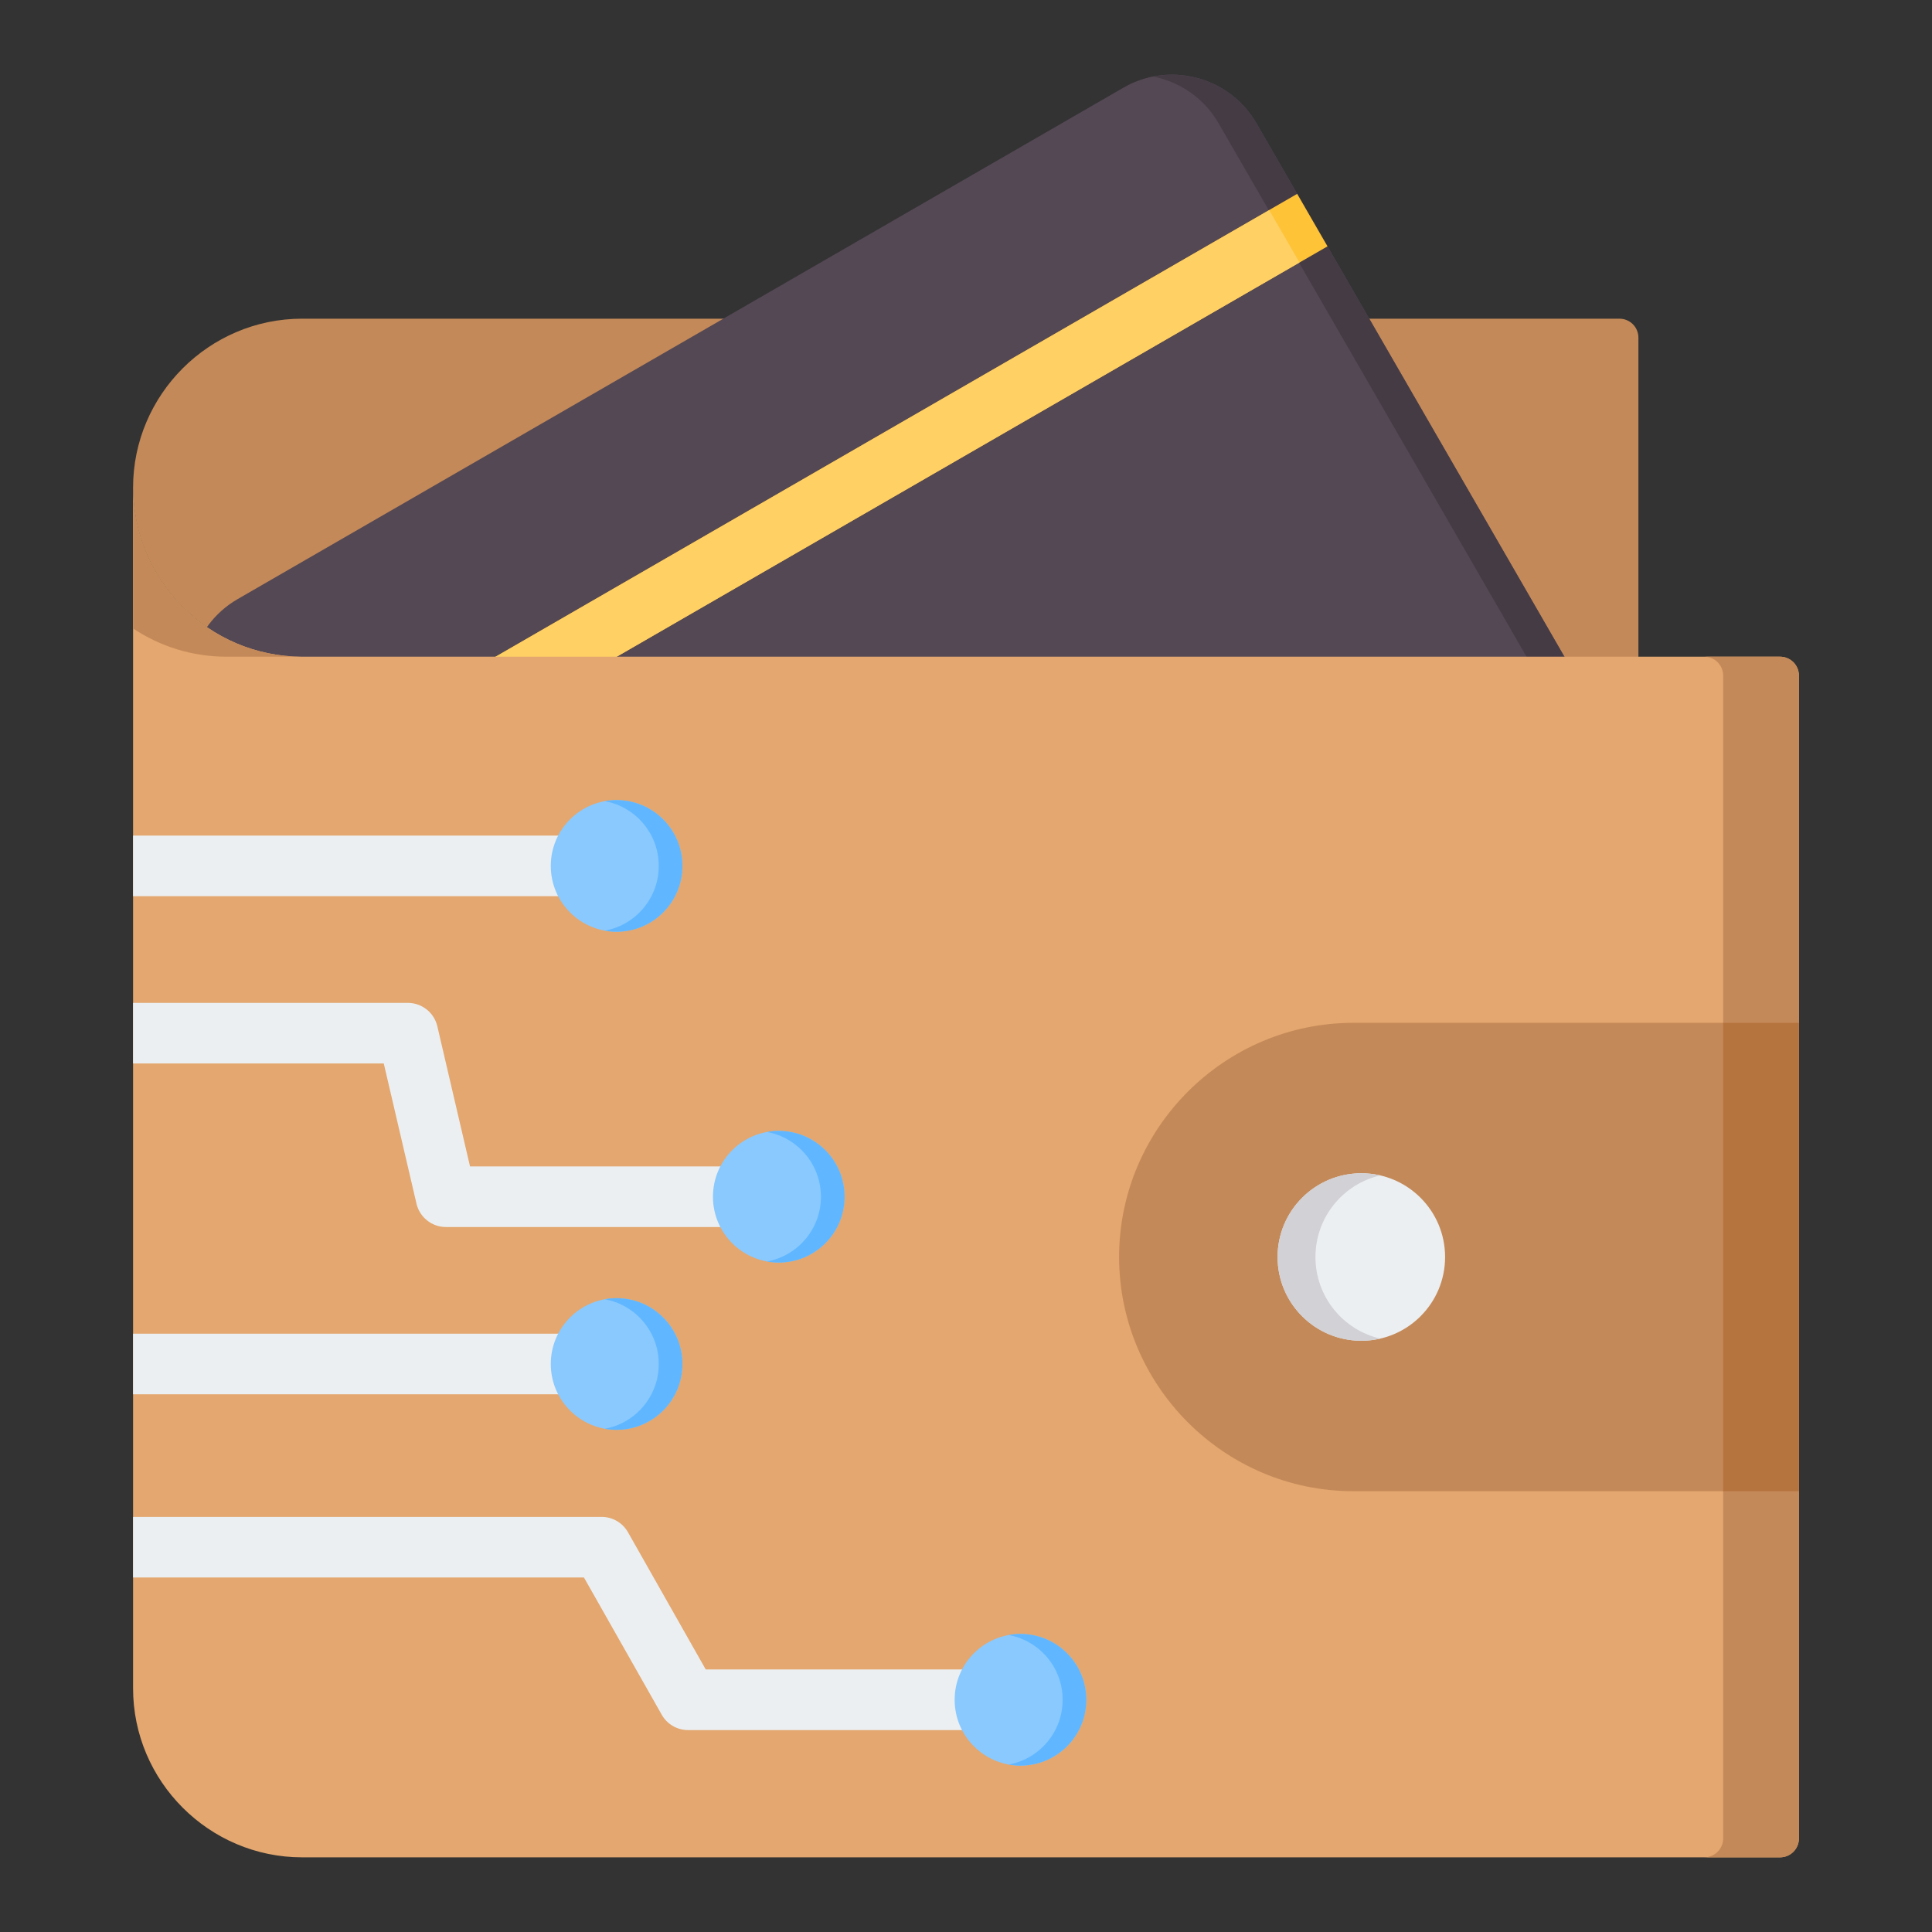
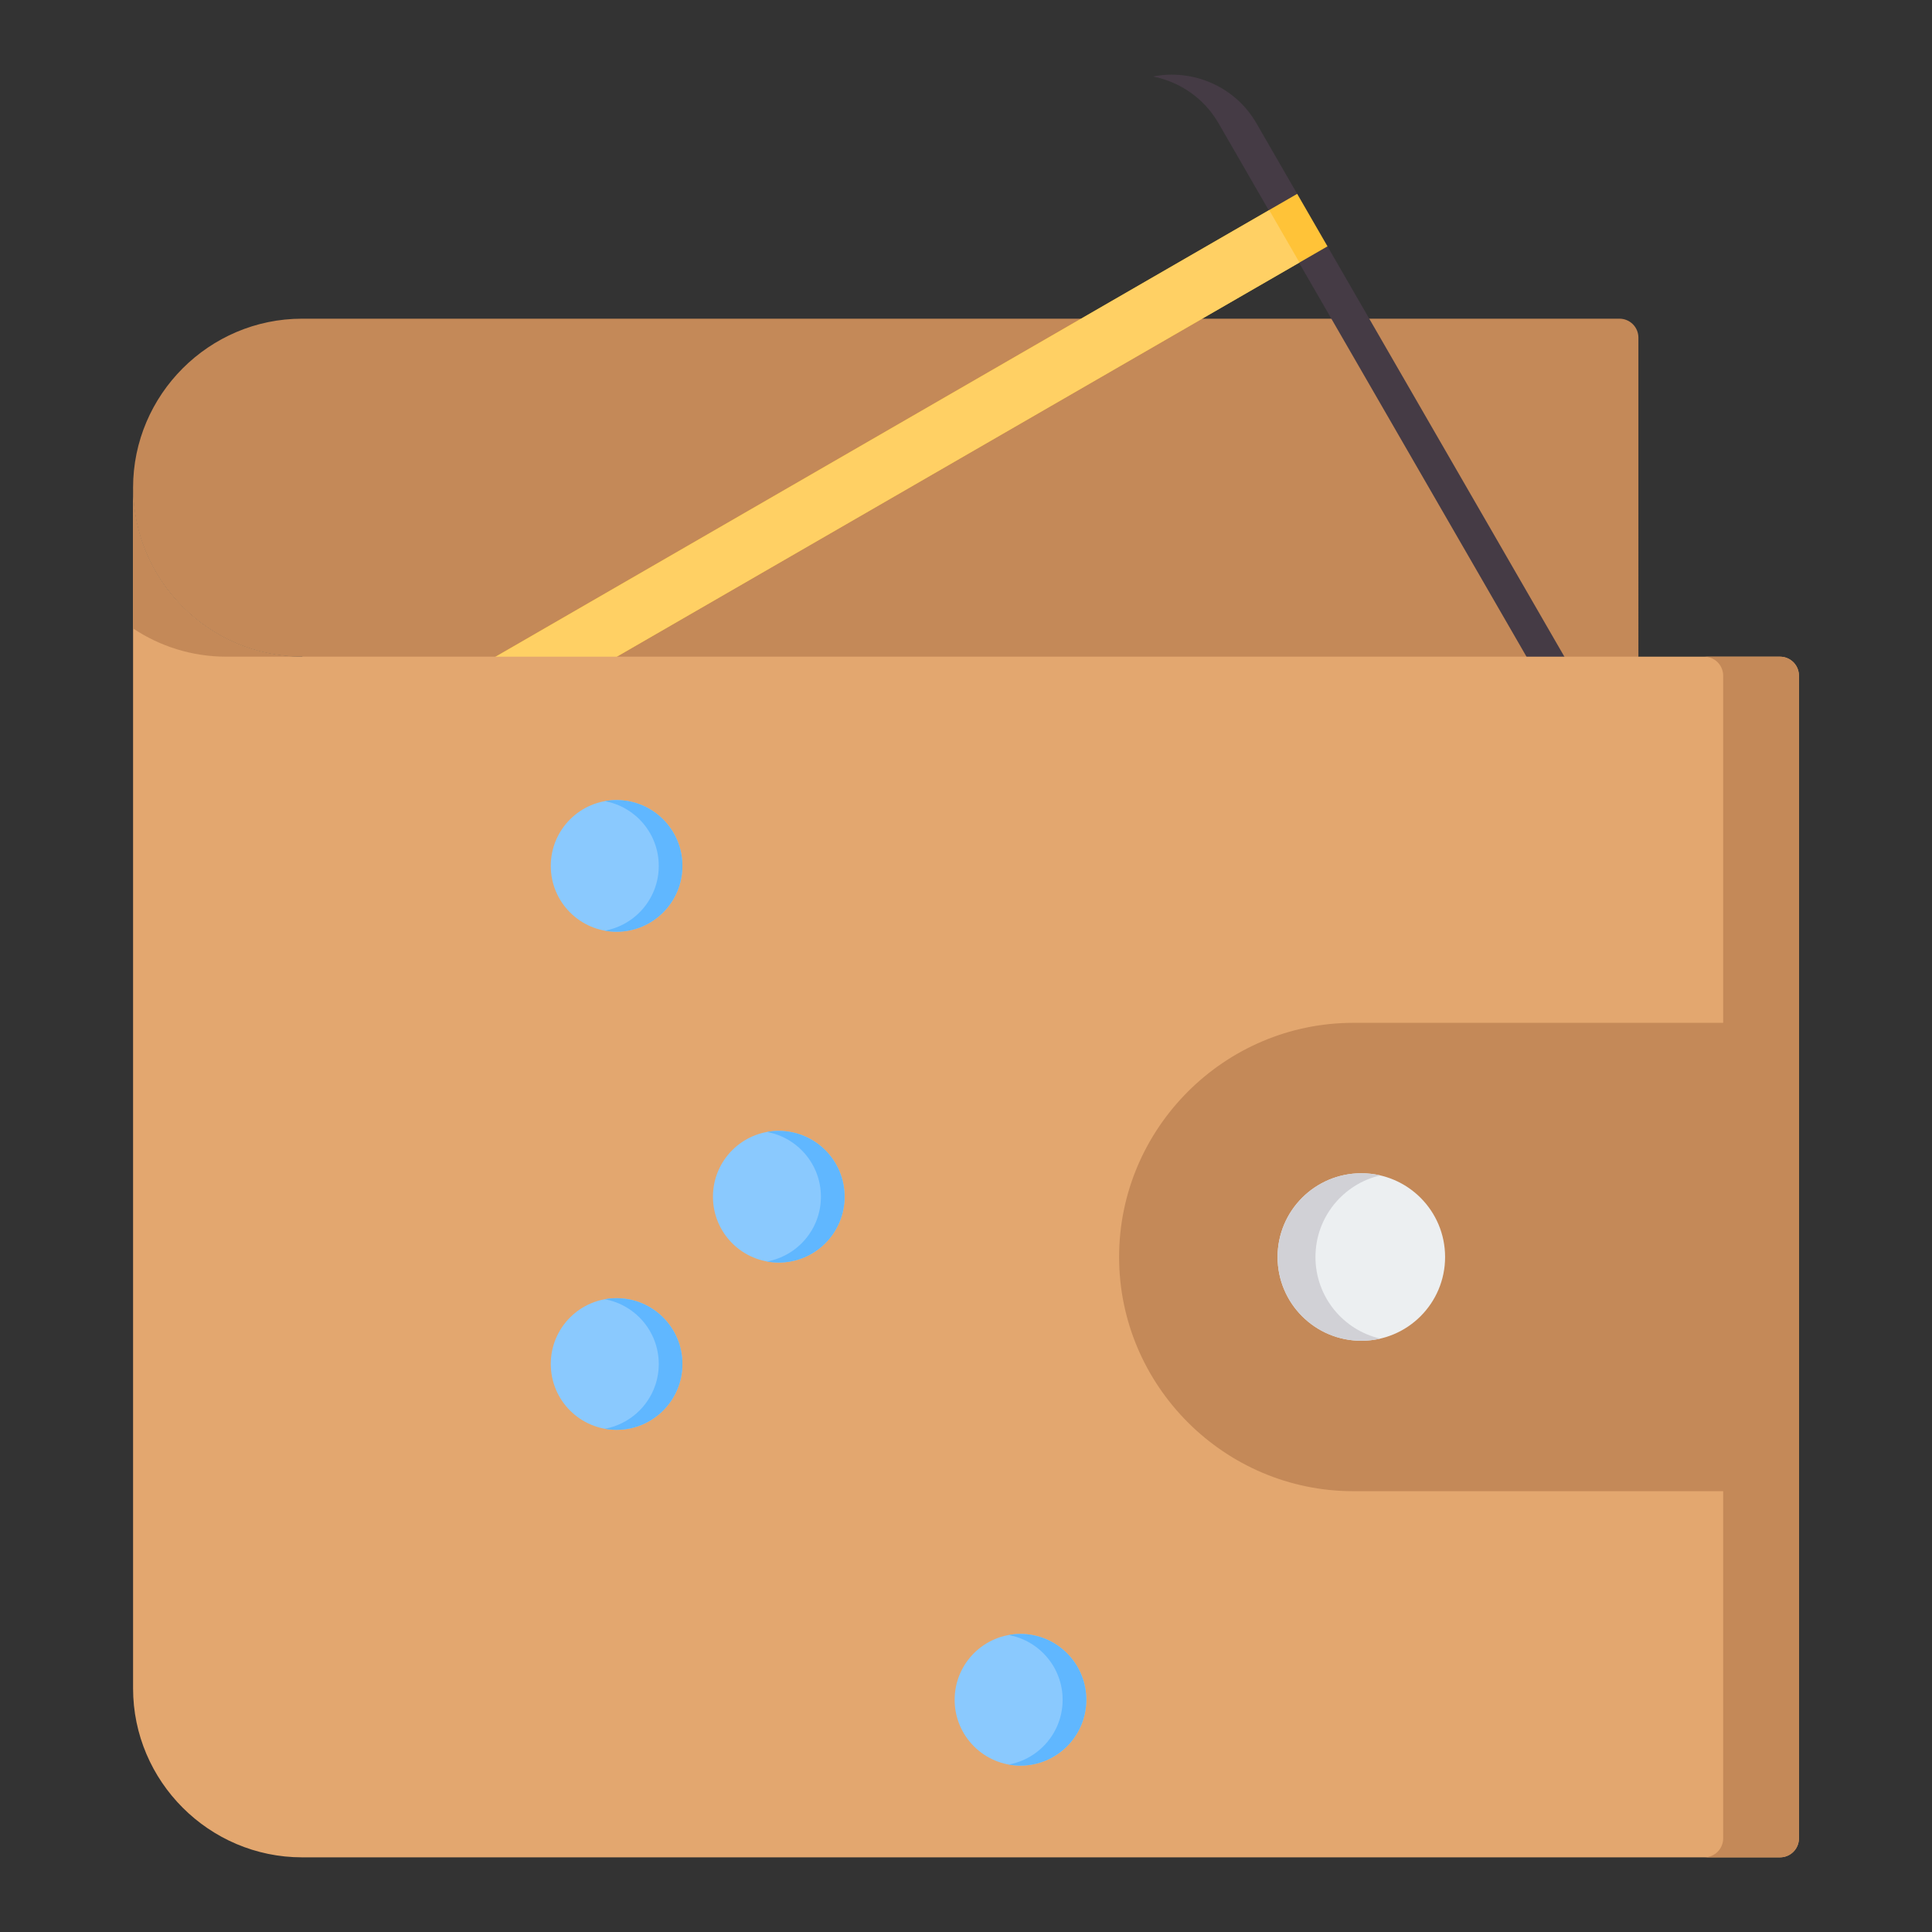
<svg xmlns="http://www.w3.org/2000/svg" clip-rule="evenodd" fill-rule="evenodd" stroke-linejoin="round" stroke-miterlimit="2" viewBox="0 0 510 510">
  <rect x="0" y="0" width="510" height="510" fill="#333333" stroke="none" />
  <g>
    <path d="m432.5 89.125c0-1.326-.527-2.598-1.464-3.536-.938-.938-2.21-1.464-3.536-1.464-42.926 0-347.763 0-347.763 0-24.536 0-44.61 20.074-44.61 44.611 0 24.536 20.074 44.612 44.61 44.612 120.462 38.321 238.032 38.084 352.763 0z" fill="#c48958" />
    <g>
-       <path d="m296.598 23.122-233.895 135.04c-12.202 7.045-16.452 22.823-9.392 35.051l82.673 143.193c7.045 12.203 22.849 16.437 35.051 9.392l233.895-135.039c12.203-7.045 16.438-22.849 9.393-35.052l-82.673-143.193c-7.06-12.228-22.849-16.437-35.052-9.392z" fill="#544854" />
      <path d="m153.286 348.717c2.662-.529 5.28-1.493 7.749-2.919l233.895-135.039c12.203-7.045 16.438-22.849 9.393-35.052l-82.673-143.193c-3.841-6.652-10.265-10.931-17.29-12.316 10.484-2.085 21.661 2.567 27.29 12.316l82.673 143.193c7.045 12.203 2.81 28.007-9.393 35.052l-233.895 135.039c-5.558 3.21-11.864 4.078-17.749 2.919z" fill="#453b45" />
      <path d="m64.084 211.873 278.339-160.699 8 13.856-278.339 160.699z" fill="#ffc338" />
      <path d="m343.028 69.3-270.944 156.429-7.986-13.832 270.944-156.43z" fill="#ffd064" />
    </g>
    <g>
      <path d="m474.873 178.348c0-1.326-.526-2.598-1.464-3.536-.938-.937-2.209-1.464-3.536-1.464-17.302 0-390.136 0-390.136 0-24.535 0-44.61-20.076-44.61-44.612v316.945c0 24.537 20.074 44.611 44.61 44.611h390.136c2.762 0 5-2.238 5-5 0-37.151 0-269.793 0-306.944z" fill="#e3a76f" />
-       <path d="m35.127 220.578h127.639c4.415 0 8 3.584 8 8 0 4.415-3.585 8-8 8h-127.639zm0 44.158h72.529c3.718 0 6.946 2.561 7.79 6.182l8.629 36.987h81.498c4.416 0 8 3.584 8 8 0 4.415-3.584 8-8 8h-87.846c-3.719 0-6.947-2.562-7.791-6.183l-8.629-36.986h-66.18zm0 87.327h127.639c4.415 0 8 3.584 8 8 0 4.415-3.585 8-8 8h-127.639zm0 48.356h123.682c2.881 0 5.54 1.549 6.96 4.055l20.532 36.226h83.077c4.415 0 8 3.585 8 8s-3.585 8-8 8h-87.738c-2.881 0-5.54-1.549-6.96-4.056l-20.532-36.225h-119.021z" fill="#eceff1" />
      <path d="m449.873 490.292c2.762 0 5-2.238 5-5v-306.944c0-1.326-.526-2.598-1.464-3.536-.938-.937-2.209-1.464-3.536-1.464h20c1.327 0 2.598.527 3.536 1.464.938.938 1.464 2.21 1.464 3.536v306.944c0 2.762-2.238 5-5 5zm-370.136-316.944h-20c-9.077 0-17.545-2.748-24.61-7.454v-37.158c0 24.536 20.075 44.612 44.61 44.612z" fill="#c48958" />
      <path d="m474.873 270.004h-117.642c-33.999 0-61.816 27.817-61.816 61.815 0 34 27.817 61.817 61.816 61.817h117.642z" fill="#c48958" />
-       <path d="m454.873 270.004h20v123.632h-20z" fill="#b5733e" />
      <path d="m359.359 309.71c12.211 0 22.11 9.899 22.11 22.109 0 12.212-9.899 22.11-22.11 22.11-12.21 0-22.11-9.898-22.11-22.11 0-12.21 9.9-22.109 22.11-22.109z" fill="#eceff1" />
      <path d="m364.359 353.362c-1.607.371-3.28.567-5 .567-12.21 0-22.11-9.898-22.11-22.11 0-12.21 9.9-22.109 22.11-22.109 1.72 0 3.393.196 5 .567-9.802 2.267-17.11 11.052-17.11 21.542 0 10.492 7.308 19.276 17.11 21.543z" fill="#d1d1d6" />
      <path d="m162.766 211.204c9.595 0 17.374 7.779 17.374 17.374s-7.779 17.374-17.374 17.374c-9.596 0-17.375-7.779-17.375-17.374s7.779-17.374 17.375-17.374zm42.807 87.326c9.596 0 17.375 7.779 17.375 17.375 0 9.595-7.779 17.374-17.375 17.374-9.595 0-17.374-7.779-17.374-17.374 0-9.596 7.779-17.375 17.374-17.375zm-42.807 44.158c9.595 0 17.374 7.779 17.374 17.375 0 9.595-7.779 17.374-17.374 17.374-9.596 0-17.375-7.779-17.375-17.374 0-9.596 7.779-17.375 17.375-17.375zm106.612 88.637c9.595 0 17.375 7.779 17.375 17.375s-7.78 17.374-17.375 17.374c-9.596 0-17.375-7.778-17.375-17.374s7.779-17.375 17.375-17.375z" fill="#8ac9fe" />
      <path d="m159.643 211.484c1.013-.184 2.057-.28 3.123-.28 9.595 0 17.374 7.779 17.374 17.374s-7.779 17.374-17.374 17.374c-1.066 0-2.11-.096-3.123-.279 8.106-1.471 14.253-8.565 14.253-17.095 0-8.529-6.147-15.623-14.253-17.094zm42.808 87.326c1.013-.184 2.057-.28 3.122-.28 9.596 0 17.375 7.779 17.375 17.375 0 9.595-7.779 17.374-17.375 17.374-1.065 0-2.109-.096-3.122-.28 8.106-1.47 14.252-8.565 14.252-17.094 0-8.53-6.146-15.624-14.252-17.095zm-42.808 44.158c1.013-.184 2.057-.28 3.123-.28 9.595 0 17.374 7.779 17.374 17.375 0 9.595-7.779 17.374-17.374 17.374-1.066 0-2.11-.096-3.123-.28 8.106-1.471 14.253-8.565 14.253-17.094 0-8.53-6.147-15.624-14.253-17.095zm106.613 88.637c1.013-.184 2.056-.28 3.122-.28 9.595 0 17.375 7.779 17.375 17.375s-7.78 17.374-17.375 17.374c-1.066 0-2.109-.096-3.122-.279 8.105-1.471 14.252-8.565 14.252-17.095s-6.147-15.624-14.252-17.095z" fill="#60b7ff" />
    </g>
  </g>
</svg>